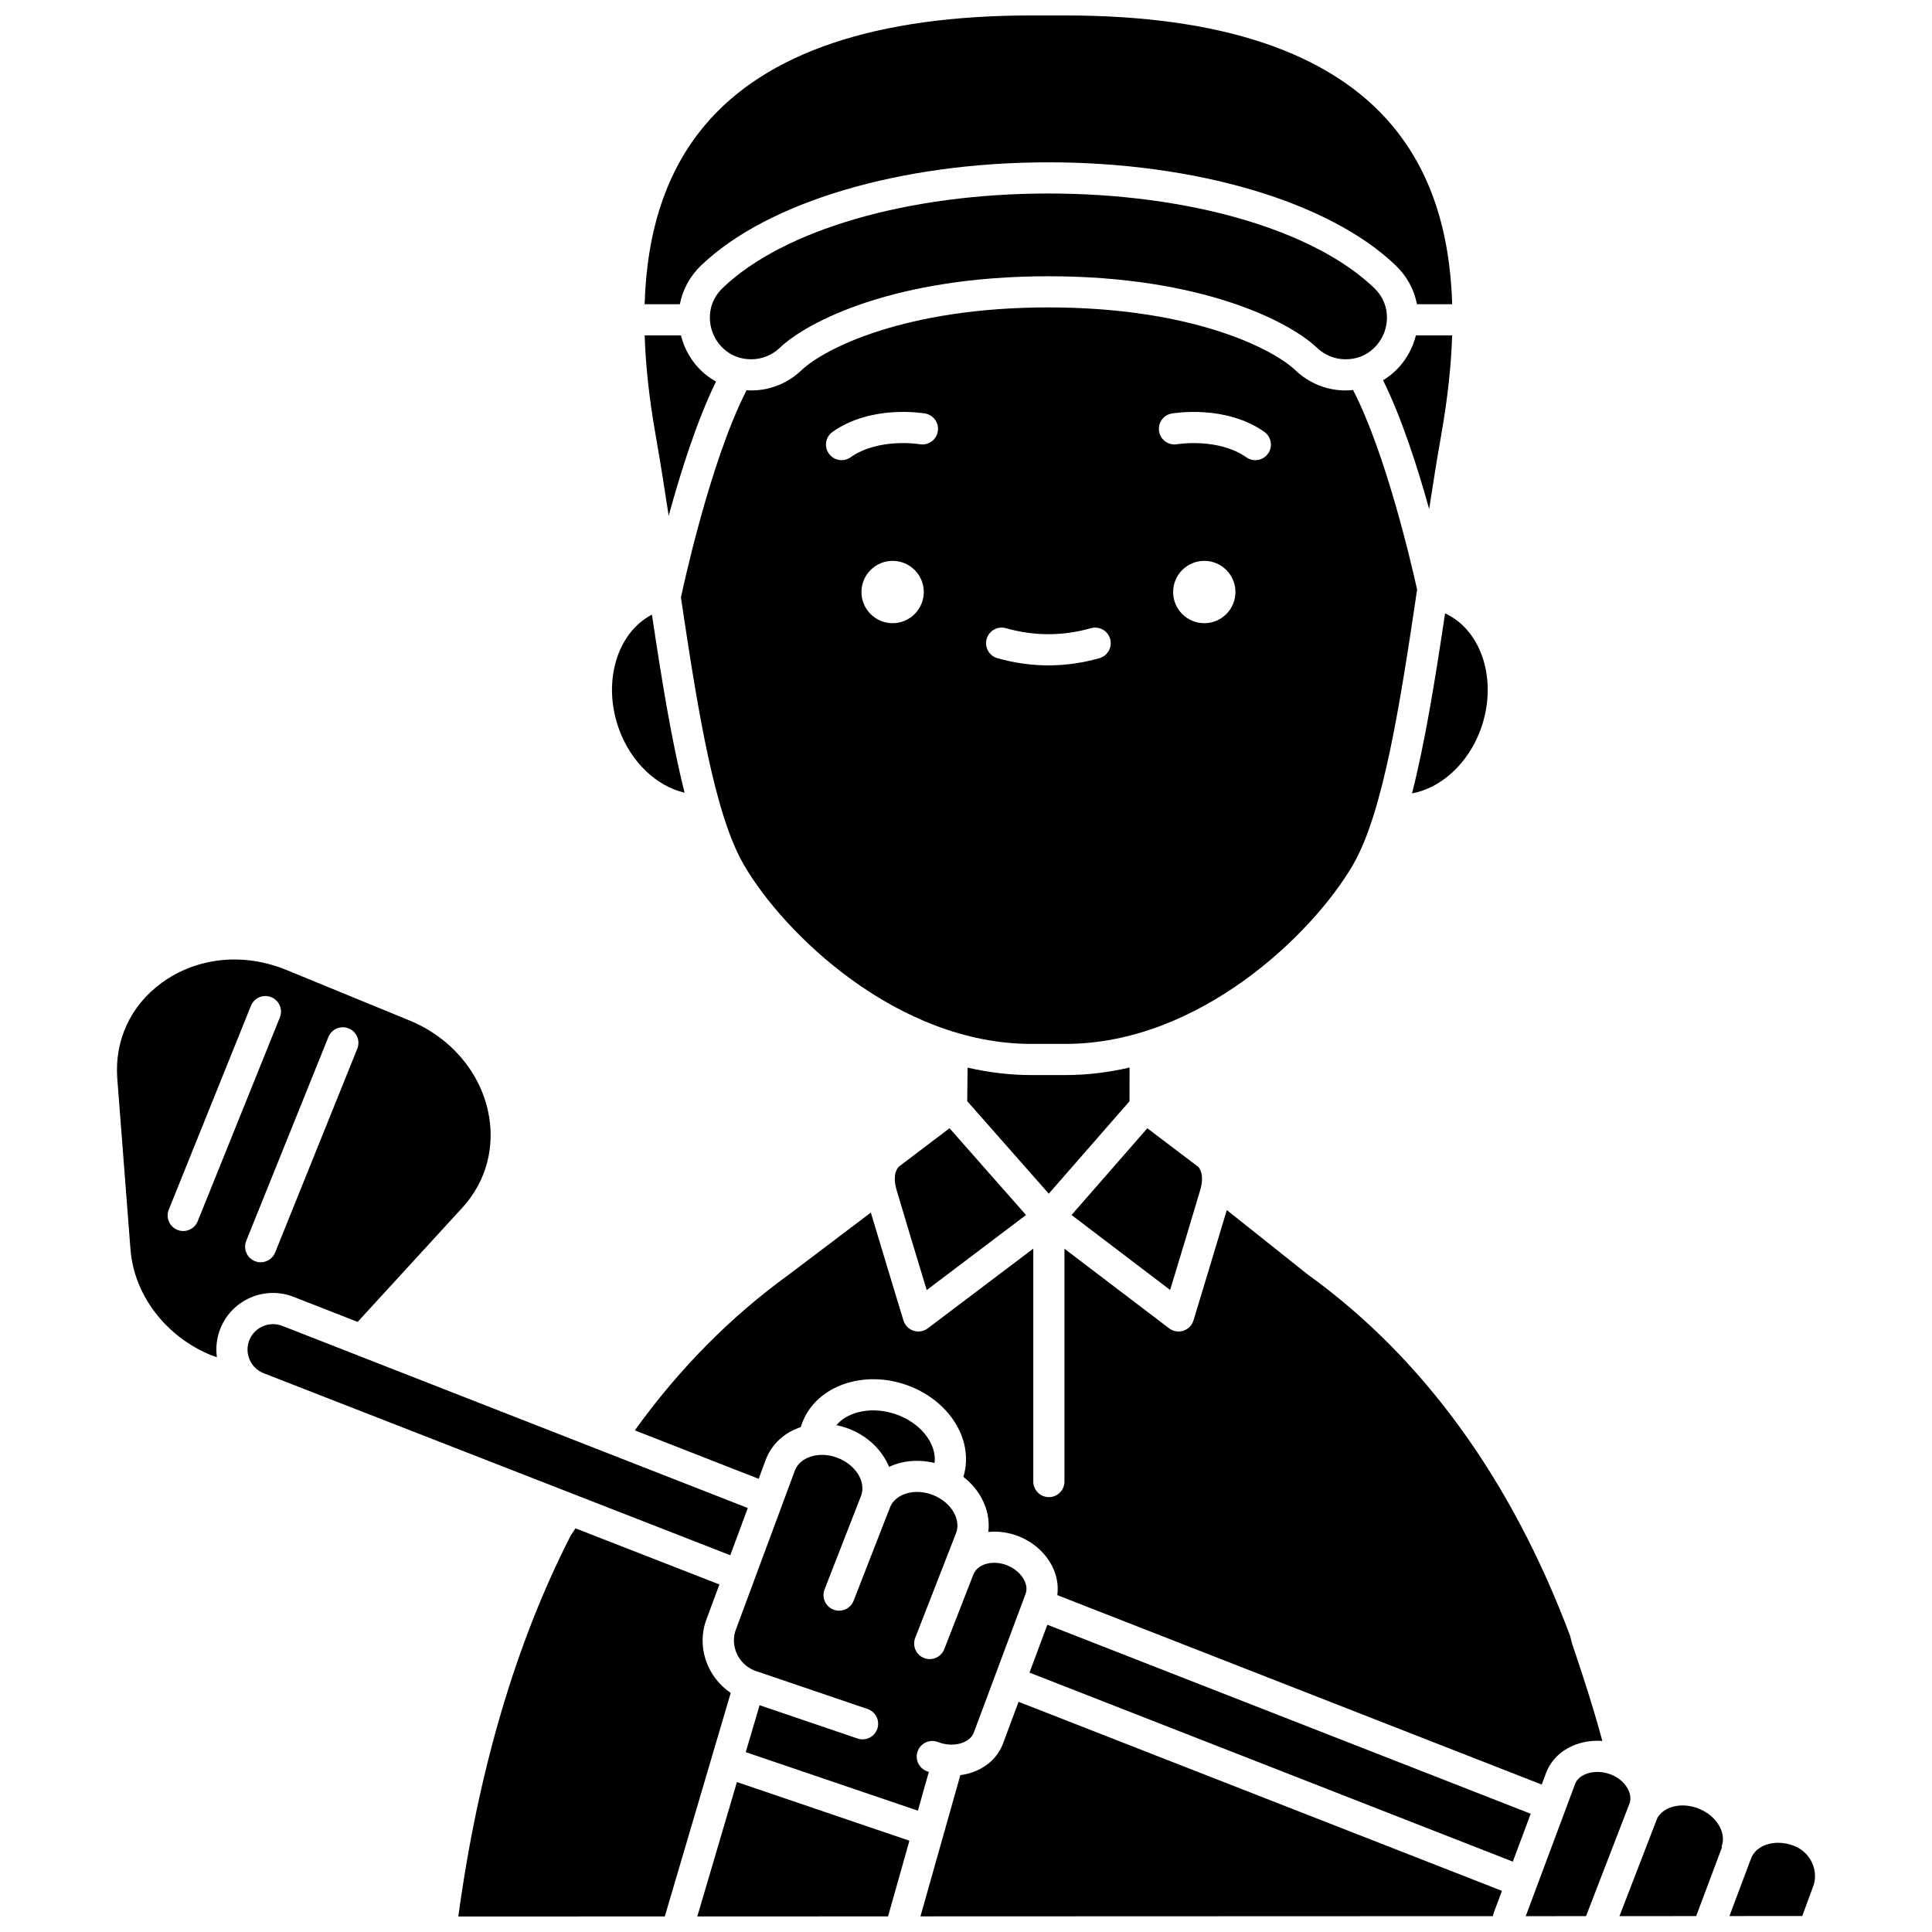
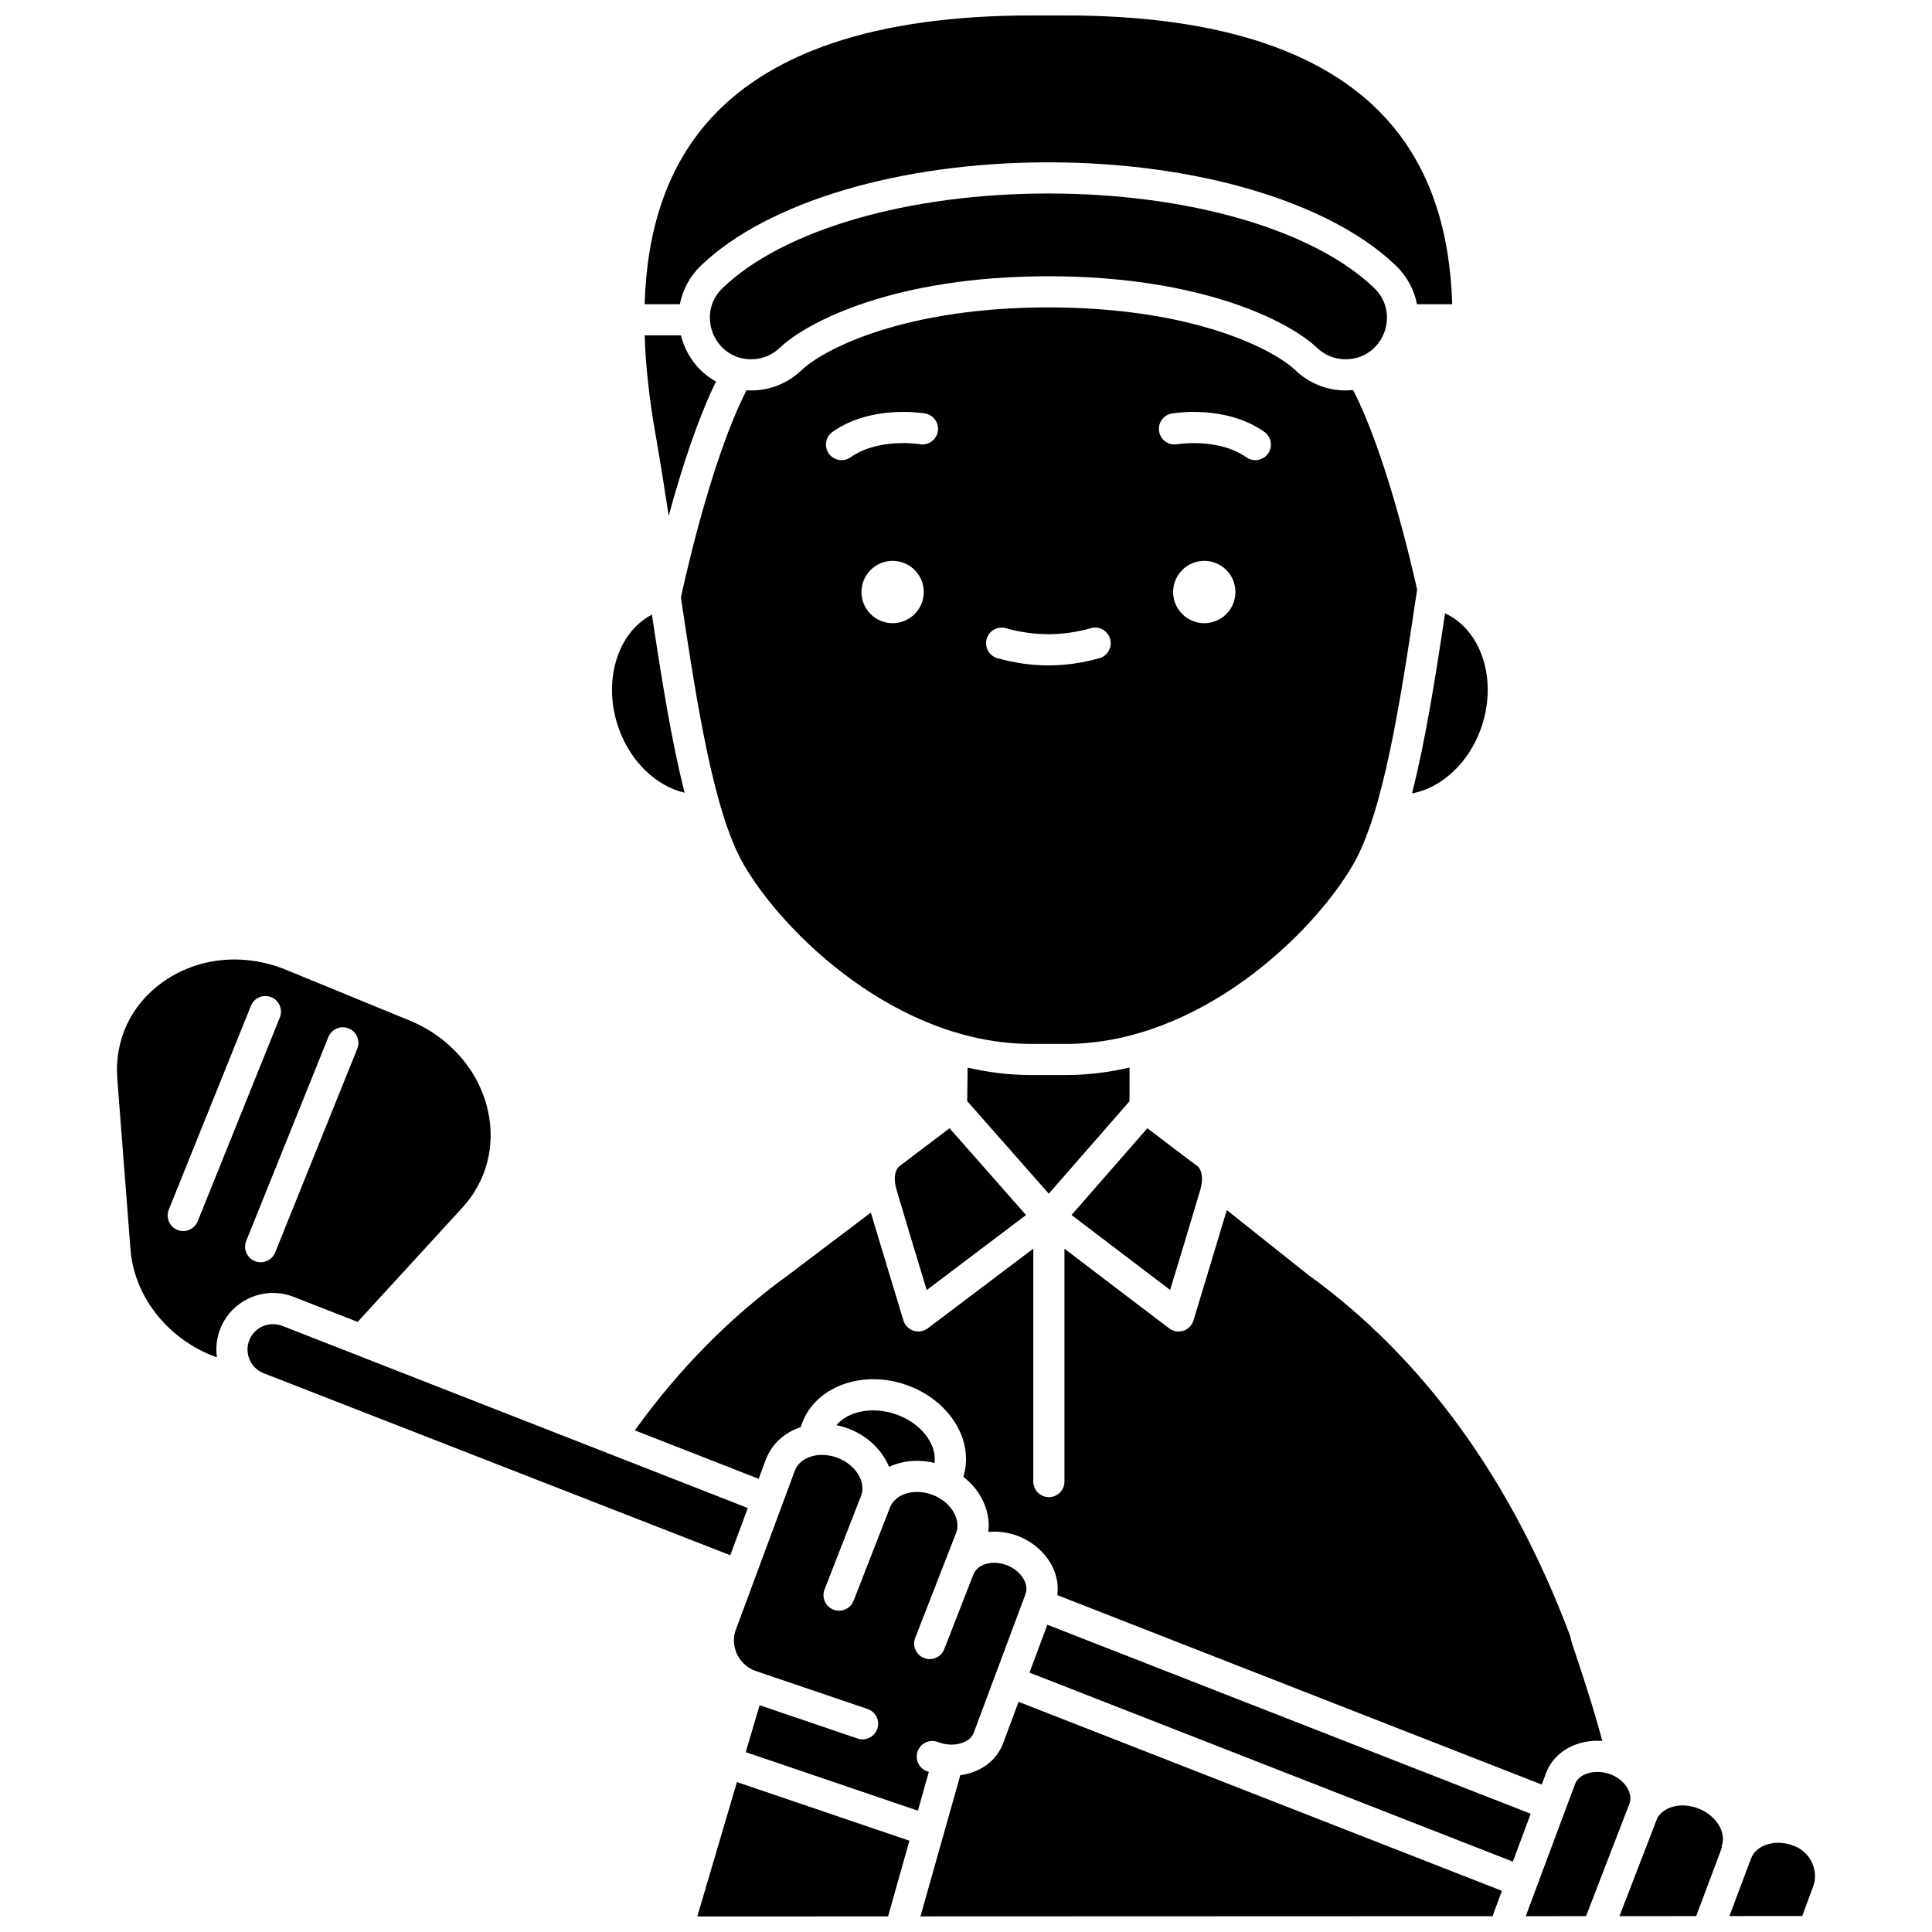
<svg xmlns="http://www.w3.org/2000/svg" width="800px" height="800px" version="1.1" viewBox="144 144 512 512">
  <defs>
    <clipPath id="g">
      <path d="m314 148.09h215v76.906h-215z" />
    </clipPath>
    <clipPath id="f">
      <path d="m573 622h28v29.902h-28z" />
    </clipPath>
    <clipPath id="e">
      <path d="m328 616h58v35.902h-58z" />
    </clipPath>
    <clipPath id="d">
      <path d="m387 595h156v56.902h-156z" />
    </clipPath>
    <clipPath id="c">
      <path d="m548 613h29v38.902h-29z" />
    </clipPath>
    <clipPath id="b">
      <path d="m602 632h23v19.902h-23z" />
    </clipPath>
    <clipPath id="a">
-       <path d="m265 549h73v102.9h-73z" />
-     </clipPath>
+       </clipPath>
  </defs>
  <path d="m443.33 435.85 0.02-8.941c-5.504 1.273-11.195 1.996-17.023 1.996h-8.98c-5.793 0-11.445-0.715-16.922-1.973l-0.102 8.887 21.613 24.52z" />
  <path d="m382.42 453.01c-0.152 0.113-0.082 0.086-0.176 0.137-0.387 0.352-1.859 2.027-0.637 6.215 1.574 5.394 5.641 18.82 7.981 26.516l26.32-19.883-20.273-23z" />
  <path d="m417.35 420.65h8.98c35.48 0 65.594-29.133 76.242-47.496 7.953-13.715 12.426-42.207 16.977-72.914-1.684-7.586-8.375-36.223-16.969-52.879-0.66 0.066-1.324 0.109-2.004 0.109-4.938 0-9.648-1.895-13.266-5.336-6.062-5.766-27.547-16.668-65.465-16.668-37.922 0-59.406 10.902-65.465 16.668-3.617 3.441-8.328 5.336-13.266 5.336-0.426 0-0.848-0.02-1.266-0.047-9.898 19.23-17.27 54.336-17.348 54.703l-0.047 0.223c4.445 29.895 8.891 57.398 16.66 70.801 10.641 18.367 40.754 47.5 76.234 47.5zm-36.797-111.5c-4.562 0-8.258-3.699-8.258-8.258 0-4.562 3.699-8.258 8.258-8.258 4.562 0 8.258 3.699 8.258 8.258 0 4.559-3.695 8.258-8.258 8.258zm82.594 0c-4.562 0-8.258-3.699-8.258-8.258 0-4.562 3.699-8.258 8.258-8.258 4.562 0 8.258 3.699 8.258 8.258 0 4.559-3.699 8.258-8.258 8.258zm-8.621-55.562c0.574-0.102 14.227-2.402 24.531 4.859 1.863 1.312 2.309 3.891 0.996 5.754-0.805 1.141-2.082 1.75-3.379 1.75-0.82 0-1.652-0.246-2.375-0.754-7.457-5.254-18.242-3.492-18.352-3.473-2.246 0.383-4.379-1.121-4.769-3.363-0.391-2.246 1.105-4.379 3.348-4.773zm-49.051 59.738c0.621-2.195 2.906-3.469 5.098-2.848 7.488 2.121 15.039 2.121 22.527 0 2.195-0.621 4.477 0.652 5.098 2.848 0.621 2.195-0.652 4.477-2.848 5.098-4.477 1.27-9.023 1.91-13.516 1.91-4.492 0-9.035-0.645-13.516-1.91-2.188-0.621-3.465-2.902-2.844-5.098zm-40.832-54.883c10.305-7.262 23.957-4.957 24.531-4.859 2.246 0.395 3.746 2.539 3.352 4.785-0.395 2.242-2.531 3.738-4.773 3.352-0.172-0.027-10.914-1.766-18.352 3.473-0.723 0.512-1.551 0.754-2.375 0.754-1.297 0-2.574-0.609-3.379-1.75-1.316-1.863-0.867-4.438 0.996-5.754z" />
  <path d="m462.07 459.36c1.32-4.523-0.547-6.164-0.566-6.18-0.086-0.055-0.168-0.113-0.25-0.176l-13.199-10.004-20.086 22.988 26.125 19.867c2.34-7.699 6.406-21.109 7.977-26.496z" />
  <path d="m518.2 354.26c7.664-1.41 14.836-7.848 18.156-16.883 4.68-12.723 0.449-26.309-9.398-30.836-2.621 17.52-5.293 34.129-8.758 47.719z" />
  <g clip-path="url(#g)">
    <path d="m329.82 214.33c17.578-16.848 52.84-27.312 92.02-27.312 39.18 0 74.441 10.465 92.02 27.312 3.019 2.894 4.93 6.477 5.652 10.297h9.336c-0.602-19.777-5.887-35.434-15.93-47.391-16.23-19.336-45.363-29.141-86.586-29.141h-8.98c-41.223 0-70.355 9.805-86.59 29.137-10.043 11.961-15.328 27.613-15.93 47.391h9.336c0.723-3.816 2.633-7.398 5.652-10.293z" />
  </g>
  <path d="m490.64 481.81c-0.051-0.039-0.105-0.078-0.152-0.117l-21.371-17.012c-2.875 9.672-8.777 29.039-8.84 29.258-0.395 1.293-1.395 2.309-2.68 2.727-0.414 0.133-0.844 0.199-1.27 0.199-0.891 0-1.773-0.289-2.5-0.844l-27.734-21.094v61.699c0 2.281-1.848 4.129-4.129 4.129s-4.129-1.848-4.129-4.129v-61.73l-27.973 21.133c-0.727 0.547-1.602 0.836-2.488 0.836-0.426 0-0.859-0.066-1.273-0.203-1.285-0.418-2.281-1.434-2.676-2.723-0.066-0.211-5.707-18.727-8.645-28.594l-21.691 16.41c-15.426 11.145-29.137 25.016-40.855 41.305l32.824 12.844 1.922-5.176c1.574-4.039 4.812-7.035 9.148-8.496 0.016-0.004 0.027-0.008 0.043-0.012l0.488-1.309c3.75-9.664 16.242-14.031 27.871-9.773 6.328 2.316 11.383 6.793 13.867 12.281 1.777 3.93 2.078 8.129 0.91 11.965 1.961 1.535 3.598 3.402 4.769 5.535 1.602 2.922 2.215 6.047 1.836 9.066 2.629-0.258 5.359 0.105 7.953 1.117 4.223 1.645 7.613 4.805 9.309 8.672 0.996 2.277 1.332 4.668 1.02 6.953l128.38 50.203 1.18-3.156c1.227-3.156 3.691-5.66 6.961-7.098 2.445-1.074 5.176-1.504 7.922-1.305-2.922-11.023-7.832-25.215-7.894-25.391-0.035-0.098-0.066-0.199-0.09-0.301l-0.605-2.297c-15.574-41.395-38.918-73.555-69.402-95.574z" />
  <path d="m325.43 354.08c-3.418-13.469-6.066-29.883-8.66-47.199-9.332 4.848-13.242 18.086-8.676 30.496 3.199 8.711 9.984 15.004 17.336 16.703z" />
  <path d="m381.67 518.89c-6.231-2.281-12.895-0.957-16.016 2.797 1.141 0.227 2.273 0.555 3.387 0.988 5.047 1.965 8.781 5.731 10.574 10.051 0.543-0.25 1.102-0.48 1.684-0.676 3.266-1.102 6.867-1.203 10.367-0.344 0.246-1.93-0.262-3.656-0.816-4.879-1.574-3.488-4.918-6.379-9.18-7.938z" />
  <path d="m325.27 235.42c-0.336-0.84-0.605-1.688-0.824-2.535h-9.602c0.254 8.039 1.199 16.695 2.832 25.996 1.262 7.18 2.422 14.508 3.535 21.82 3.059-11.246 7.406-25.109 12.543-35.586-3.762-2.07-6.766-5.414-8.484-9.695z" />
  <path d="m421.84 195.28c-37.133 0-70.203 9.586-86.305 25.016-3.961 3.797-3.941 8.711-2.602 12.047 1.336 3.324 4.707 6.871 10.172 6.871 2.809 0 5.5-1.086 7.574-3.062 7.398-7.035 30.711-18.941 71.16-18.941 40.449 0 63.762 11.906 71.16 18.941 2.078 1.977 4.766 3.062 7.574 3.062 5.465 0 8.836-3.551 10.172-6.871 1.34-3.336 1.359-8.25-2.602-12.047-16.102-15.43-49.172-25.016-86.305-25.016z" />
-   <path d="m522.74 278.89c1.031-6.711 2.106-13.426 3.262-20.012 1.633-9.301 2.578-17.957 2.832-25.996h-9.602c-0.219 0.852-0.484 1.699-0.824 2.535-1.629 4.051-4.406 7.258-7.887 9.348 4.941 9.965 9.156 23.102 12.219 34.125z" />
  <g clip-path="url(#f)">
    <path d="m599.67 627.97c-1.137-2.07-3.117-3.742-5.582-4.703-4.316-1.684-8.918-0.645-10.828 2.398l-0.371 0.953-9.715 25.176 20.332-0.008 6.852-18.273c0.008-0.023 0.023-0.047 0.031-0.07l-0.164-0.062c0.648-1.664 0.449-3.582-0.555-5.41z" />
  </g>
  <g clip-path="url(#e)">
    <path d="m328.79 651.88 50.555-0.016 5.66-20.055-45.711-15.543z" />
  </g>
  <path d="m421.56 574.57-4.734 12.688 128.09 50.094 4.738-12.688z" />
  <g clip-path="url(#d)">
    <path d="m409.77 606.15c-1.223 3.156-3.691 5.66-6.961 7.098-1.363 0.602-2.82 0.98-4.312 1.188l-10.566 37.422 151.68-0.055c0.102-0.422 0.223-0.852 0.398-1.289l2.023-5.418-128.1-50.098z" />
  </g>
  <g clip-path="url(#c)">
    <path d="m575.76 622.32-0.051-0.023 0.086-0.223c1.082-2.777-1.148-6.359-4.879-7.812-2.312-0.898-4.894-0.91-6.91-0.023-0.883 0.387-2.047 1.133-2.57 2.477l-13.098 35.09 15.98-0.008 11.387-29.5z" />
  </g>
  <g clip-path="url(#b)">
    <path d="m624.3 637.85c-0.918-2.152-2.648-3.816-4.871-4.684-1.387-0.539-2.812-0.812-4.195-0.812-1.074 0-2.117 0.164-3.098 0.496-1.977 0.668-3.422 1.949-4.07 3.606l-5.746 15.32 19.289-0.008 2.859-7.734c0.766-1.941 0.691-4.172-0.168-6.184z" />
  </g>
  <path d="m389.57 613.36c-2.125-0.828-3.176-3.223-2.348-5.348 0.828-2.125 3.223-3.18 5.348-2.348 2.312 0.898 4.894 0.91 6.91 0.023 0.883-0.391 2.047-1.133 2.566-2.477l13.719-36.75c0.508-1.301 0.18-2.547-0.184-3.375-0.809-1.844-2.578-3.445-4.742-4.289-1.938-0.754-4.047-0.848-5.789-0.262-0.875 0.297-2.438 1.039-3.09 2.715 0 0.004-0.004 0.004-0.004 0.004l-7.719 19.797c-0.637 1.633-2.195 2.629-3.848 2.629-0.5 0-1.008-0.09-1.5-0.281-2.125-0.828-3.176-3.223-2.348-5.348l10.82-27.754c0.645-1.656 0.449-3.578-0.555-5.406-1.137-2.07-3.117-3.742-5.582-4.703-2.461-0.961-5.051-1.074-7.293-0.316-1.977 0.668-3.422 1.949-4.07 3.606l-9.645 24.738c-0.828 2.125-3.227 3.176-5.348 2.348-2.125-0.828-3.176-3.223-2.348-5.348l9.645-24.738c1.441-3.691-1.312-8.227-6.137-10.109-2.461-0.961-5.051-1.074-7.289-0.316-1.977 0.668-3.422 1.949-4.07 3.606l-15.664 42.23c-1.461 3.75 0.219 8.953 5.004 10.848l29.91 10.168c2.16 0.734 3.312 3.078 2.582 5.238-0.734 2.16-3.082 3.32-5.238 2.582l-25.965-8.828-3.668 12.441 45.621 15.512 2.902-10.285c-0.195-0.074-0.395-0.129-0.586-0.203z" />
  <g clip-path="url(#a)">
    <path d="m331.29 572.95 3.356-9.051-38.137-14.875-1.277 1.941c-14.508 28.375-24.52 62.312-29.773 100.93l54.719-0.02 17.469-59.234c-6.352-4.301-9.188-12.426-6.356-19.695z" />
  </g>
  <path d="m342.17 543.64-123.27-48.234c-3.484-1.402-7.422 0.27-8.812 3.719-0.672 1.672-0.656 3.504 0.051 5.16 0.707 1.656 2.012 2.941 3.684 3.613l123.71 48.258z" />
  <path d="m221.94 487.73 16.84 6.59 27.754-30.281c6.394-6.977 8.859-16.355 6.766-25.734-2.363-10.578-10.125-19.504-20.762-23.863l-32.633-13.391c-11.363-4.66-23.715-3.387-33.047 3.406-8.266 6.019-12.559 15.289-11.773 25.43l3.492 45.184c0.941 12.172 9.379 23.199 21.508 28.129l1.395 0.484c-0.355-2.562-0.055-5.184 0.941-7.648 3.09-7.668 11.848-11.395 19.52-8.305zm-25.547-20.078c-0.648 1.609-2.195 2.586-3.832 2.586-0.516 0-1.035-0.098-1.543-0.301-2.117-0.852-3.141-3.258-2.285-5.375l21.77-54.016c0.852-2.117 3.262-3.141 5.375-2.285 2.117 0.852 3.141 3.258 2.285 5.375zm16.691 10.863c-0.516 0-1.035-0.098-1.543-0.301-2.117-0.852-3.141-3.258-2.285-5.375l21.77-54.016c0.852-2.117 3.262-3.141 5.375-2.285 2.117 0.852 3.141 3.258 2.285 5.375l-21.77 54.016c-0.648 1.605-2.195 2.586-3.832 2.586z" />
</svg>